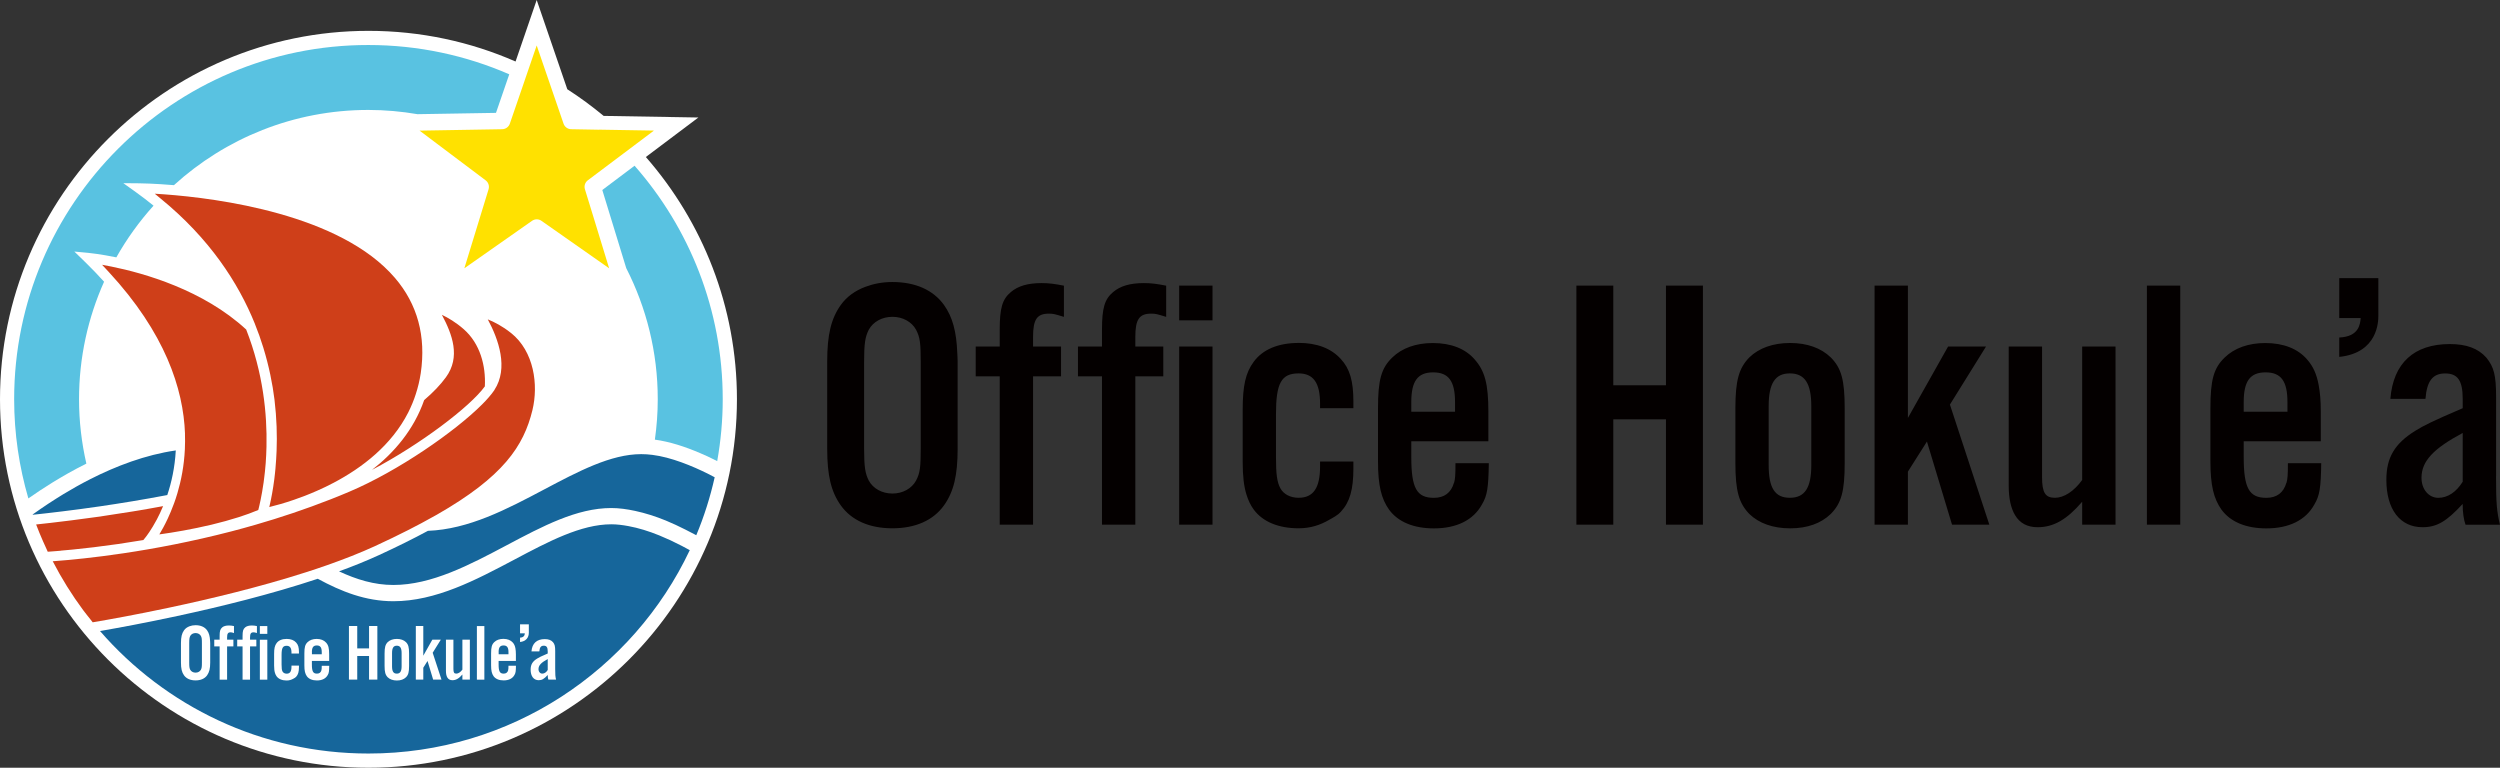
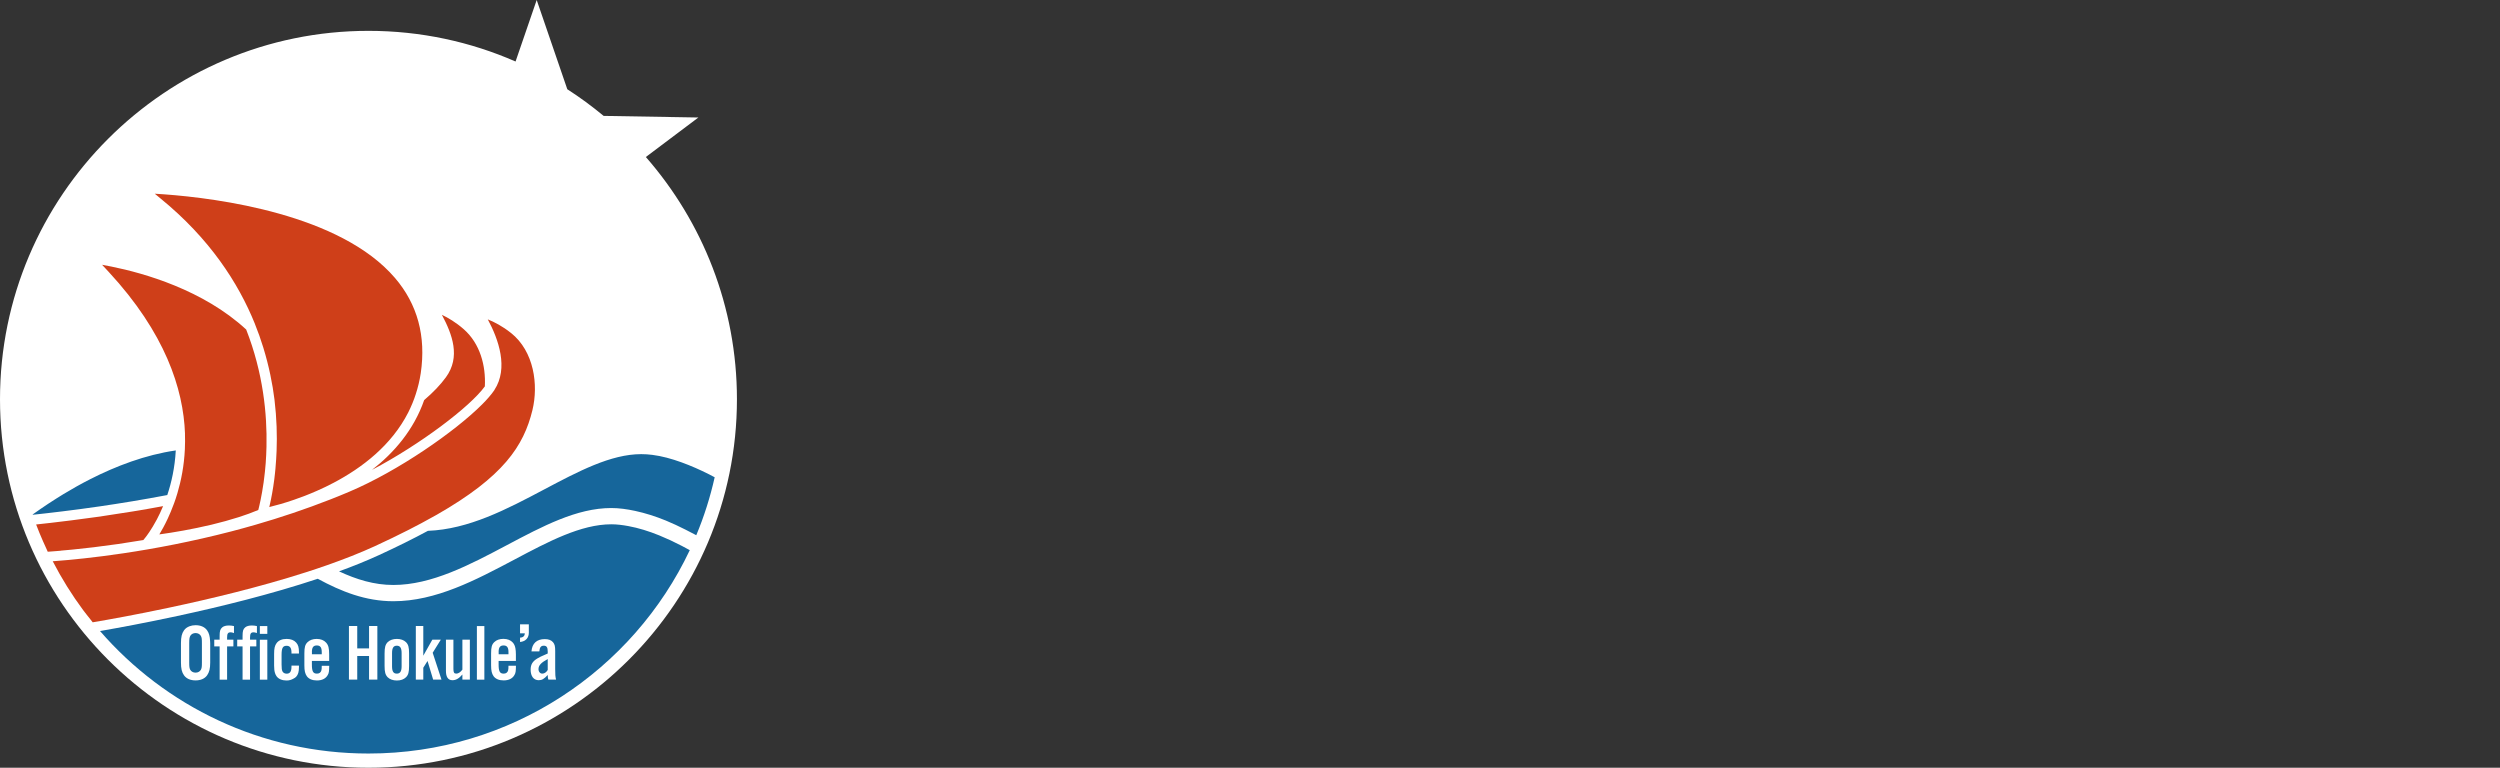
<svg xmlns="http://www.w3.org/2000/svg" id="_レイヤー_2" width="512.12" height="157.27" viewBox="0 0 512.12 157.27">
  <rect x="0" y="0" width="512.12" height="157.27" fill="#333333" stroke="none" />
  <defs>
    <style>.cls-1{fill:#59c2e1;}.cls-2{fill:#16669b;}.cls-3{fill:#fff;}.cls-4{fill:#ffe100;}.cls-5{fill:#040000;}.cls-6{fill:#cf3f19;}</style>
  </defs>
  <g id="_レイヤー_1-2">
    <path class="cls-3" d="M132.29,32.17l10.77-8.1-19.41-.33c-2.36-1.96-4.84-3.79-7.44-5.46L109.94,0l-4.33,12.6c-9.23-4.04-19.42-6.28-30.13-6.28C33.86,6.32,0,40.18,0,81.79s33.86,75.48,75.48,75.48,75.48-33.86,75.48-75.48c0-18.98-7.05-36.35-18.66-49.63Z" />
-     <path class="cls-1" d="M2.9,81.78c0,7.05,1.03,13.86,2.91,20.32.07-.05.15-.1.22-.15,1.29-.91,2.86-1.96,4.64-3.06,2.08-1.28,4.43-2.63,7.02-3.92-.97-4.24-1.5-8.65-1.5-13.18,0-8.57,1.84-16.72,5.13-24.08-1.25-1.38-2.56-2.76-4.02-4.17l-2.07-2.01,2.87.27c.29.03,2.47.25,5.73.92,2.15-3.81,4.71-7.36,7.62-10.59-1.14-.93-2.33-1.85-3.59-2.75l-2.6-1.86,3.2.03c.4,0,3.11.04,7.17.38,10.53-9.57,24.51-15.41,39.82-15.41,3.44,0,6.8.31,10.08.87l16.07-.27,2.72-7.9c-8.85-3.85-18.61-6-28.87-6C35.46,9.2,2.9,41.76,2.9,81.78Z" />
-     <path class="cls-1" d="M129.99,33.95l-6.61,4.97,4.9,16c4.12,8.07,6.46,17.19,6.46,26.86,0,2.81-.21,5.57-.59,8.28,3.02.41,6.17,1.43,9.27,2.76.51.22,1.01.44,1.52.67.67.31,1.32.64,1.98.97.73-4.12,1.13-8.35,1.13-12.68,0-18.31-6.83-35.05-18.06-47.83Z" />
-     <path class="cls-4" d="M122.68,26.57h-.18s-5.49-.1-5.49-.1c-.71-.01-1.34-.47-1.57-1.14l-1.8-5.25-.05-.14-3.65-10.63-2.49,7.25-.02.07-2.99,8.7c-.23.67-.86,1.13-1.57,1.14l-5.87.1-11.05.19,13.53,10.18c.57.43.81,1.16.6,1.84l-4.96,16.18,13.86-9.72c.29-.2.63-.31.97-.31s.68.1.97.31l13.86,9.72-3.17-10.36-1.79-5.83c-.21-.68.03-1.42.6-1.84l7.29-5.48.11-.08,6.14-4.62-11.26-.19Z" />
    <path class="cls-2" d="M146.27,97.7c-.33-.17-.66-.35-.99-.52-1.88-.95-3.79-1.79-5.7-2.48-2.02-.73-4.03-1.28-5.95-1.52-.77-.1-1.53-.15-2.28-.15-6.23,0-12.88,3.53-19.93,7.26-7.6,4.03-15.44,8.14-23.76,8.45-2.97,1.6-6.28,3.25-10.07,4.99-2.53,1.16-5.27,2.27-8.14,3.31,3.56,1.66,7.2,2.79,11.12,2.79,7.86,0,15.66-4.13,23.19-8.12,7.41-3.93,14.41-7.64,21.45-7.64,1.59,0,3.24.23,4.91.59,2.08.45,4.19,1.12,6.29,1.98,1.34.55,2.67,1.18,3.98,1.84.7.35,1.4.71,2.09,1.08.05.03.1.06.15.08,1.59-3.8,2.85-7.77,3.77-11.87-.05-.03-.11-.06-.16-.09ZM139.66,111.82c-1.51-.79-3.06-1.51-4.6-2.14-2.14-.87-4.27-1.53-6.33-1.91-1.19-.22-2.37-.37-3.5-.37-6.21,0-12.86,3.52-19.89,7.25-7.9,4.18-16.06,8.51-24.75,8.51-5.7,0-10.64-1.97-15.5-4.6-9.53,3.17-19.98,5.74-28.79,7.63-6.44,1.39-12,2.41-15.65,3.05-.05,0-.11.02-.16.03,13.34,15.36,33.02,25.09,54.99,25.09,29.09,0,54.18-17.04,65.82-41.66-.05-.03-.1-.05-.15-.08-.49-.27-.99-.54-1.49-.8ZM36.02,92.27c-6.24.89-12.33,3.24-17.5,5.87-1.99,1.01-3.84,2.06-5.51,3.07-.47.29-.92.57-1.37.85-1.24.78-2.34,1.51-3.31,2.18-.46.32-.91.63-1.3.91-.07.05-.13.09-.2.14-.04.03-.07.05-.1.08l-.04.04v.04c.07,0,.13-.01.19-.02.13-.01.26-.03.39-.04.61-.07,1.28-.14,2-.22.31-.04.61-.07.94-.11.79-.09,1.64-.19,2.52-.3,2.3-.28,4.89-.62,7.7-1.03,4.24-.62,8.97-1.39,13.84-2.32.86-2.56,1.55-5.64,1.74-9.14Z" />
    <path class="cls-6" d="M76.21,96.25c9.87-5.19,20.12-12.95,23.11-17.1.22-4.21-.95-8.74-4.32-11.71-1.63-1.43-3.23-2.36-4.48-2.95,2.15,4.04,3.86,8.63.83,12.79-1.12,1.54-2.6,3.09-4.46,4.68-2.13,6.1-6.15,10.77-10.68,14.29ZM12.43,112.8c.76-.06,1.57-.14,2.44-.22,2.64-.26,5.79-.63,9.33-1.14,1.64-.24,3.37-.51,5.16-.81l.42-.52c.18-.22,1.19-1.52,2.36-3.72.42-.79.85-1.7,1.27-2.71-4.27.8-8.39,1.46-12.16,2.01-.58.08-1.15.17-1.72.25-3.47.49-6.57.87-9.15,1.17-.44.05-.86.1-1.27.14-.54.06-1.05.11-1.53.17-.06,0-.12.01-.18.02.45,1.18.92,2.34,1.43,3.48,0,.01,0,.02.01.03.02.04.04.08.06.12.29.65.58,1.31.88,1.95.06,0,.12,0,.18-.01.26-.02.53-.04.82-.06.51-.04,1.06-.08,1.64-.13ZM104.65,68.19c-1.74-1.39-3.44-2.25-4.73-2.77,2.22,4.12,4.28,9.99,1.36,14.46,0,0,0,.01,0,.02-.3.46-.72.98-1.19,1.52-.4.46-.84.94-1.35,1.44-5.53,5.54-17.16,13.61-27.15,17.85-.02.01-.05.02-.07.03-.62.26-1.24.51-1.85.77-.62.25-1.25.5-1.87.75-5.2,2.04-10.38,3.77-15.41,5.22-1.69.49-3.37.95-5.02,1.38-8.1,2.1-15.65,3.52-22.02,4.47-6.03.9-10.99,1.38-14.37,1.63-.06,0-.12,0-.18.01,1.82,3.52,3.9,6.87,6.24,10.02.23.31.48.62.72.93.24.31.48.62.73.92.17.21.33.43.5.64.05,0,.11-.02.16-.03,3.31-.56,8.8-1.55,15.34-2.94,8.5-1.8,18.73-4.25,28.2-7.29,1.45-.46,2.87-.94,4.27-1.43,3.48-1.22,6.8-2.52,9.81-3.9,2.48-1.14,4.72-2.23,6.83-3.3.94-.47,1.84-.94,2.71-1.41,1.1-.59,2.15-1.16,3.15-1.73,13.63-7.79,17.82-14.07,19.61-21.45,1.24-5.13.36-12.01-4.4-15.8ZM37.89,88.84c.02.53.03,1.06.02,1.58,0,.54-.02,1.08-.04,1.6-.16,3.37-.75,6.39-1.52,8.98-.11.38-.23.76-.35,1.12-.09.28-.18.55-.28.81-.04.11-.08.21-.12.32-.41,1.11-.83,2.12-1.25,3.01-.61,1.31-1.21,2.38-1.71,3.21,2.94-.4,6.79-1.06,10.69-1.99,1.91-.46,3.82-.98,5.66-1.57,1.37-.44,2.68-.92,3.92-1.44.22-.84.69-2.82,1.09-5.63.05-.36.1-.73.14-1.12.04-.36.09-.72.13-1.1.06-.56.11-1.15.16-1.75.04-.54.07-1.11.1-1.68.03-.55.04-1.13.06-1.71.15-6.64-.68-15.12-4.16-23.98-8.79-8.11-20.92-11.54-27.59-12.89-.7-.14-1.36-.27-1.93-.37.48.49.91.98,1.37,1.47,11.54,12.48,15.29,23.92,15.62,33.14ZM52.23,66.39c.32.8.62,1.59.9,2.37.29.83.56,1.64.81,2.45,1.17,3.82,1.89,7.43,2.29,10.67.46,3.83.55,7.36.43,10.48-.02.59-.05,1.17-.09,1.72-.04.59-.08,1.15-.13,1.7,0,.05,0,.1-.01.15-.03.38-.07.75-.11,1.1-.04.38-.09.76-.13,1.12-.28,2.18-.62,3.95-.91,5.2-.04.18-.08.36-.12.52.62-.15,1.41-.36,2.32-.62.83-.24,1.76-.53,2.77-.88,1.44-.49,3.03-1.1,4.7-1.84.57-.25,1.16-.52,1.74-.8.56-.27,1.12-.55,1.68-.85,5.77-3.04,11.82-7.64,15.26-14.4.31-.61.59-1.25.86-1.89.25-.6.47-1.21.67-1.83.45-1.37.8-2.81,1.03-4.33,1.11-7.55-.67-14.11-5.28-19.49-11.2-13.08-36.36-16.33-47.25-17.13-.72-.05-1.38-.1-1.96-.13.4.32.77.64,1.16.96,10.04,8.18,15.96,17.28,19.37,25.74Z" />
    <path class="cls-3" d="M65.85,137.3c-.13.46-.44.69-.92.69-.79,0-1.04-.44-1.04-1.88v-.72h3.54v-1.35c0-1.28-.16-1.88-.63-2.4-.43-.49-1.09-.76-1.93-.76-.77,0-1.41.23-1.86.66-.51.49-.66,1.03-.66,2.34v2.43c0,1.1.15,1.71.51,2.22.41.56,1.12.86,2.06.86,1.04,0,1.81-.38,2.21-1.1.25-.41.3-.78.31-1.9h-1.53c0,.58-.02.72-.07.91ZM63.89,133.59c0-.97.3-1.37,1.01-1.37s1.01.4,1.01,1.37v.44h-2.01v-.44ZM58.72,130.88c-.94,0-1.65.3-2.06.86-.38.51-.51,1.1-.51,2.22v2.37c0,.68.06,1.14.18,1.53.08.25.18.48.33.68.41.56,1.14.86,2.06.86.56,0,1-.16,1.39-.38.2-.11.4-.21.55-.38.41-.44.58-1.02.58-1.99v-.31h-1.53v.23c0,.99-.31,1.43-.99,1.43-.38,0-.69-.17-.84-.44-.15-.28-.2-.64-.2-1.42v-1.97c0-1.44.25-1.88,1.04-1.88.67,0,.99.43.99,1.38v.21h1.53v-.3c0-.95-.16-1.51-.58-1.96-.44-.49-1.1-.74-1.94-.74ZM75.6,132.82h-2.42v-4.58h-1.7v10.98h1.7v-4.84h2.42v4.84h1.7v-10.98h-1.7v4.58ZM81.3,130.88c-.79,0-1.43.23-1.88.66-.48.49-.64,1.05-.64,2.34v2.52c0,1.29.16,1.84.64,2.34.44.43,1.09.66,1.88.66s1.42-.23,1.86-.66c.49-.49.64-1.05.64-2.34v-2.52c0-1.29-.15-1.85-.64-2.34-.44-.43-1.09-.66-1.86-.66ZM82.27,136.49c0,1.04-.3,1.5-.99,1.5s-.97-.46-.97-1.5v-2.72c0-1.04.3-1.5.97-1.5s.99.44.99,1.5v2.72ZM53.23,136.7v2.53h1.53v-8.18h-1.53v5.66ZM53.23,129.84h1.53v-1.59h-1.53v1.59ZM45.5,128.54c-.39.33-.51.74-.51,1.73v.77h-1.1v1.37h1.1v6.82h1.53v-6.82h1.29v-1.37h-1.29v-.44c0-.81.18-1.07.72-1.07.21,0,.26.02.69.15v-1.43c-.41-.08-.67-.12-1.02-.12-.64,0-1.09.13-1.42.41ZM42.43,129.13c-.49-.69-1.32-1.06-2.37-1.06-.46,0-.87.08-1.24.22-.47.18-.86.45-1.13.84-.44.62-.62,1.37-.62,2.6v4c0,1.24.18,1.98.62,2.6.49.69,1.32,1.05,2.37,1.05s1.88-.36,2.37-1.05c.44-.63.63-1.37.63-2.6v-4c0-.14-.01-.26-.02-.39-.04-.99-.22-1.66-.61-2.21ZM41.36,135.7c0,.89-.03,1.16-.21,1.5-.2.36-.61.59-1.09.59s-.89-.23-1.09-.59c-.17-.33-.21-.63-.21-1.5v-3.93c0-.87.05-1.17.21-1.5.2-.36.61-.59,1.09-.59s.89.23,1.09.59c.18.35.21.61.21,1.5v3.93ZM50.2,128.54c-.39.33-.51.74-.51,1.73v.77h-1.1v1.37h1.1v6.82h1.53v-6.82h1.29v-1.37h-1.29v-.44c0-.81.18-1.07.72-1.07.21,0,.26.02.69.15v-1.43c-.41-.08-.67-.12-1.02-.12-.64,0-1.09.13-1.42.41ZM88.64,133.71l1.66-2.67h-1.74l-1.85,3.28v-6.08h-1.53v10.98h1.53v-2.44l.87-1.38,1.15,3.82h1.71l-.03-.09-1.78-5.42ZM104.1,137.3c-.13.46-.44.69-.92.69-.79,0-1.04-.44-1.04-1.88v-.72h3.54v-1.35c0-.52-.04-.9-.1-1.24-.09-.49-.25-.85-.53-1.17-.43-.49-1.09-.76-1.93-.76-.78,0-1.42.23-1.86.66-.51.49-.66,1.03-.66,2.34v2.43c0,1.1.15,1.71.51,2.22.41.56,1.12.86,2.06.86,1.04,0,1.81-.38,2.21-1.1.25-.41.3-.78.31-1.9h-1.53c0,.58-.02.72-.07.91ZM102.14,133.59c0-.97.3-1.37,1.01-1.37s1.01.4,1.01,1.37v.44h-2.01v-.44ZM113.73,137v-3.64c0-1.01-.1-1.38-.45-1.81-.38-.43-.92-.63-1.68-.63-1.64,0-2.6.87-2.73,2.52h1.61c.07-.82.33-1.17.91-1.17s.81.33.81,1.17v.43c-1.38.59-1.78.79-2.17,1.04-.95.59-1.33,1.24-1.33,2.26,0,1.35.62,2.17,1.66,2.17.66,0,1.1-.26,1.84-1.07,0,.39.05.72.13.95h1.58c-.15-.61-.18-.99-.18-2.22ZM112.2,137.25c-.3.48-.69.74-1.12.74s-.77-.38-.77-.92c0-.76.54-1.34,1.89-2.06v2.24ZM106.53,129.73h.98c-.03.28-.08.85-.98.89v.89c1.78-.19,1.8-1.64,1.8-1.89v-1.73h-1.8v1.84ZM97.69,136.71v2.52h1.53v-10.98h-1.53v8.47ZM94.72,137.17c-.38.53-.84.82-1.25.82-.44,0-.59-.23-.59-.95v-6h-1.53v6.39c0,.6.1,1.04.29,1.36.22.36.56.55,1.04.55.72,0,1.34-.35,2.04-1.17v1.05h1.53v-8.18h-1.53v6.13Z" />
-     <path class="cls-5" d="M297.84,98.9c-.59,2.05-1.98,3.08-4.11,3.08-3.52,0-4.63-1.97-4.63-8.37v-3.22h15.79v-6.03c0-5.72-.73-8.37-2.79-10.71-1.9-2.21-4.84-3.38-8.59-3.38-3.45,0-6.31,1.03-8.29,2.95-2.28,2.19-2.94,4.61-2.94,10.43v10.85c0,4.92.66,7.64,2.28,9.92,1.84,2.49,5,3.82,9.18,3.82,4.63,0,8.08-1.69,9.84-4.91,1.1-1.84,1.32-3.46,1.4-8.45h-6.83c0,2.57-.07,3.23-.29,4.04ZM289.1,82.37c0-4.33,1.33-6.09,4.48-6.09s4.48,1.77,4.48,6.09v1.97h-8.96v-1.97ZM266.02,70.25c-4.19,0-7.34,1.34-9.18,3.83-1.69,2.28-2.28,4.92-2.28,9.91v10.57c0,3.01.25,5.09.79,6.8.36,1.13.81,2.13,1.48,3.03,1.84,2.49,5.07,3.83,9.18,3.83,2.48,0,4.46-.69,6.19-1.69.88-.5,1.8-.95,2.47-1.7,1.84-1.98,2.57-4.55,2.57-8.88v-1.4h-6.83v1.03c0,4.4-1.4,6.39-4.4,6.39-1.7,0-3.09-.74-3.75-1.98-.66-1.24-.88-2.87-.88-6.32v-8.8c0-6.4,1.1-8.38,4.63-8.38,3.01,0,4.4,1.91,4.4,6.17v.96h6.83v-1.33c0-4.25-.73-6.75-2.57-8.74-1.98-2.2-4.92-3.31-8.66-3.31ZM341.27,78.92h-10.79v-20.41h-7.56v48.97h7.56v-21.58h10.79v21.58h7.57v-48.97h-7.57v20.41ZM366.72,70.26c-3.52,0-6.39,1.03-8.37,2.95-2.13,2.19-2.86,4.69-2.86,10.42v11.23c0,5.73.73,8.22,2.86,10.43,1.98,1.91,4.84,2.94,8.37,2.94s6.32-1.03,8.3-2.94c2.2-2.21,2.86-4.7,2.86-10.43v-11.23c0-5.73-.66-8.23-2.86-10.42-1.98-1.92-4.84-2.95-8.3-2.95ZM371.04,95.29c0,4.63-1.32,6.68-4.4,6.68s-4.33-2.05-4.33-6.68v-12.11c0-4.63,1.32-6.69,4.33-6.69s4.4,1.98,4.4,6.69v12.11ZM241.55,96.21v11.27h6.83v-36.49h-6.83v25.22ZM241.55,65.62h6.83v-7.11h-6.83v7.11ZM207.07,59.83c-1.76,1.47-2.28,3.31-2.28,7.72v3.44h-4.92v6.1h4.92v30.39h6.83v-30.39h5.73v-6.1h-5.73v-1.97c0-3.6.81-4.77,3.23-4.77.96,0,1.17.08,3.09.66v-6.39c-1.84-.36-3.01-.53-4.55-.53-2.86,0-4.84.59-6.32,1.84ZM193.38,62.48c-2.21-3.09-5.88-4.71-10.58-4.71-2.07,0-3.89.37-5.52.98-2.08.78-3.82,2-5.05,3.73-1.98,2.78-2.78,6.09-2.78,11.59v17.84c0,5.51.8,8.82,2.78,11.61,2.21,3.09,5.87,4.7,10.57,4.7s8.37-1.61,10.58-4.7c1.98-2.79,2.79-6.1,2.79-11.61v-17.84c0-.64-.05-1.15-.07-1.73-.17-4.43-.97-7.4-2.72-9.86ZM188.61,91.77c0,3.97-.15,5.15-.96,6.68-.88,1.62-2.71,2.65-4.84,2.65s-3.96-1.03-4.84-2.65c-.74-1.46-.96-2.79-.96-6.68v-17.54c0-3.9.22-5.22.96-6.69.88-1.61,2.71-2.64,4.84-2.64s3.96,1.03,4.84,2.64c.81,1.54.96,2.71.96,6.69v17.54ZM228.02,59.83c-1.76,1.47-2.28,3.31-2.28,7.72v3.44h-4.92v6.1h4.92v30.39h6.83v-30.39h5.73v-6.1h-5.73v-1.97c0-3.6.81-4.77,3.23-4.77.96,0,1.17.08,3.09.66v-6.39c-1.84-.36-3.01-.53-4.55-.53-2.86,0-4.84.59-6.32,1.84ZM399.43,82.89l7.4-11.9h-7.77l-8.23,14.62v-27.1h-6.83v48.97h6.83v-10.87l3.9-6.16,5.14,17.03h7.64l-.13-.4-7.94-24.19ZM468.36,98.9c-.59,2.05-1.98,3.08-4.1,3.08-3.53,0-4.64-1.97-4.64-8.37v-3.22h15.79v-6.03c0-2.31-.16-4.02-.44-5.51-.41-2.2-1.12-3.8-2.35-5.2-1.9-2.21-4.84-3.38-8.58-3.38-3.46,0-6.32,1.03-8.3,2.95-2.28,2.19-2.94,4.61-2.94,10.43v10.85c0,4.92.66,7.64,2.28,9.92,1.84,2.49,5,3.82,9.19,3.82,4.62,0,8.08-1.69,9.83-4.91,1.1-1.84,1.32-3.46,1.4-8.45h-6.83c0,2.57-.07,3.23-.29,4.04ZM459.62,82.37c0-4.33,1.33-6.09,4.48-6.09s4.48,1.77,4.48,6.09v1.97h-8.96v-1.97ZM511.32,97.56v-16.22c0-4.48-.44-6.16-1.99-8.07-1.68-1.91-4.11-2.79-7.49-2.79-7.33,0-11.59,3.89-12.18,11.23h7.19c.29-3.66,1.47-5.21,4.04-5.21s3.59,1.47,3.59,5.21v1.91c-6.16,2.64-7.93,3.52-9.7,4.62-4.26,2.64-5.94,5.51-5.94,10.06,0,6.02,2.78,9.7,7.41,9.7,2.94,0,4.92-1.18,8.22-4.77,0,1.76.22,3.23.59,4.26h7.05c-.65-2.71-.8-4.4-.8-9.92ZM504.48,98.68c-1.32,2.13-3.09,3.3-5,3.3s-3.44-1.69-3.44-4.11c0-3.38,2.41-5.96,8.44-9.18v9.99ZM479.19,65.16h4.39c-.11,1.26-.35,3.8-4.39,3.98v3.97c7.95-.83,8.01-7.31,8.01-8.42v-7.72h-8.01v8.19ZM439.79,96.27v11.21h6.83v-48.97h-6.83v37.75ZM426.54,98.31c-1.69,2.34-3.75,3.66-5.58,3.66-1.98,0-2.65-1.03-2.65-4.25v-26.73h-6.83v28.48c0,2.69.46,4.66,1.3,6.06.97,1.62,2.48,2.47,4.64,2.47,3.23,0,5.96-1.55,9.11-5.22v4.7h6.83v-36.49h-6.83v27.32Z" />
  </g>
</svg>